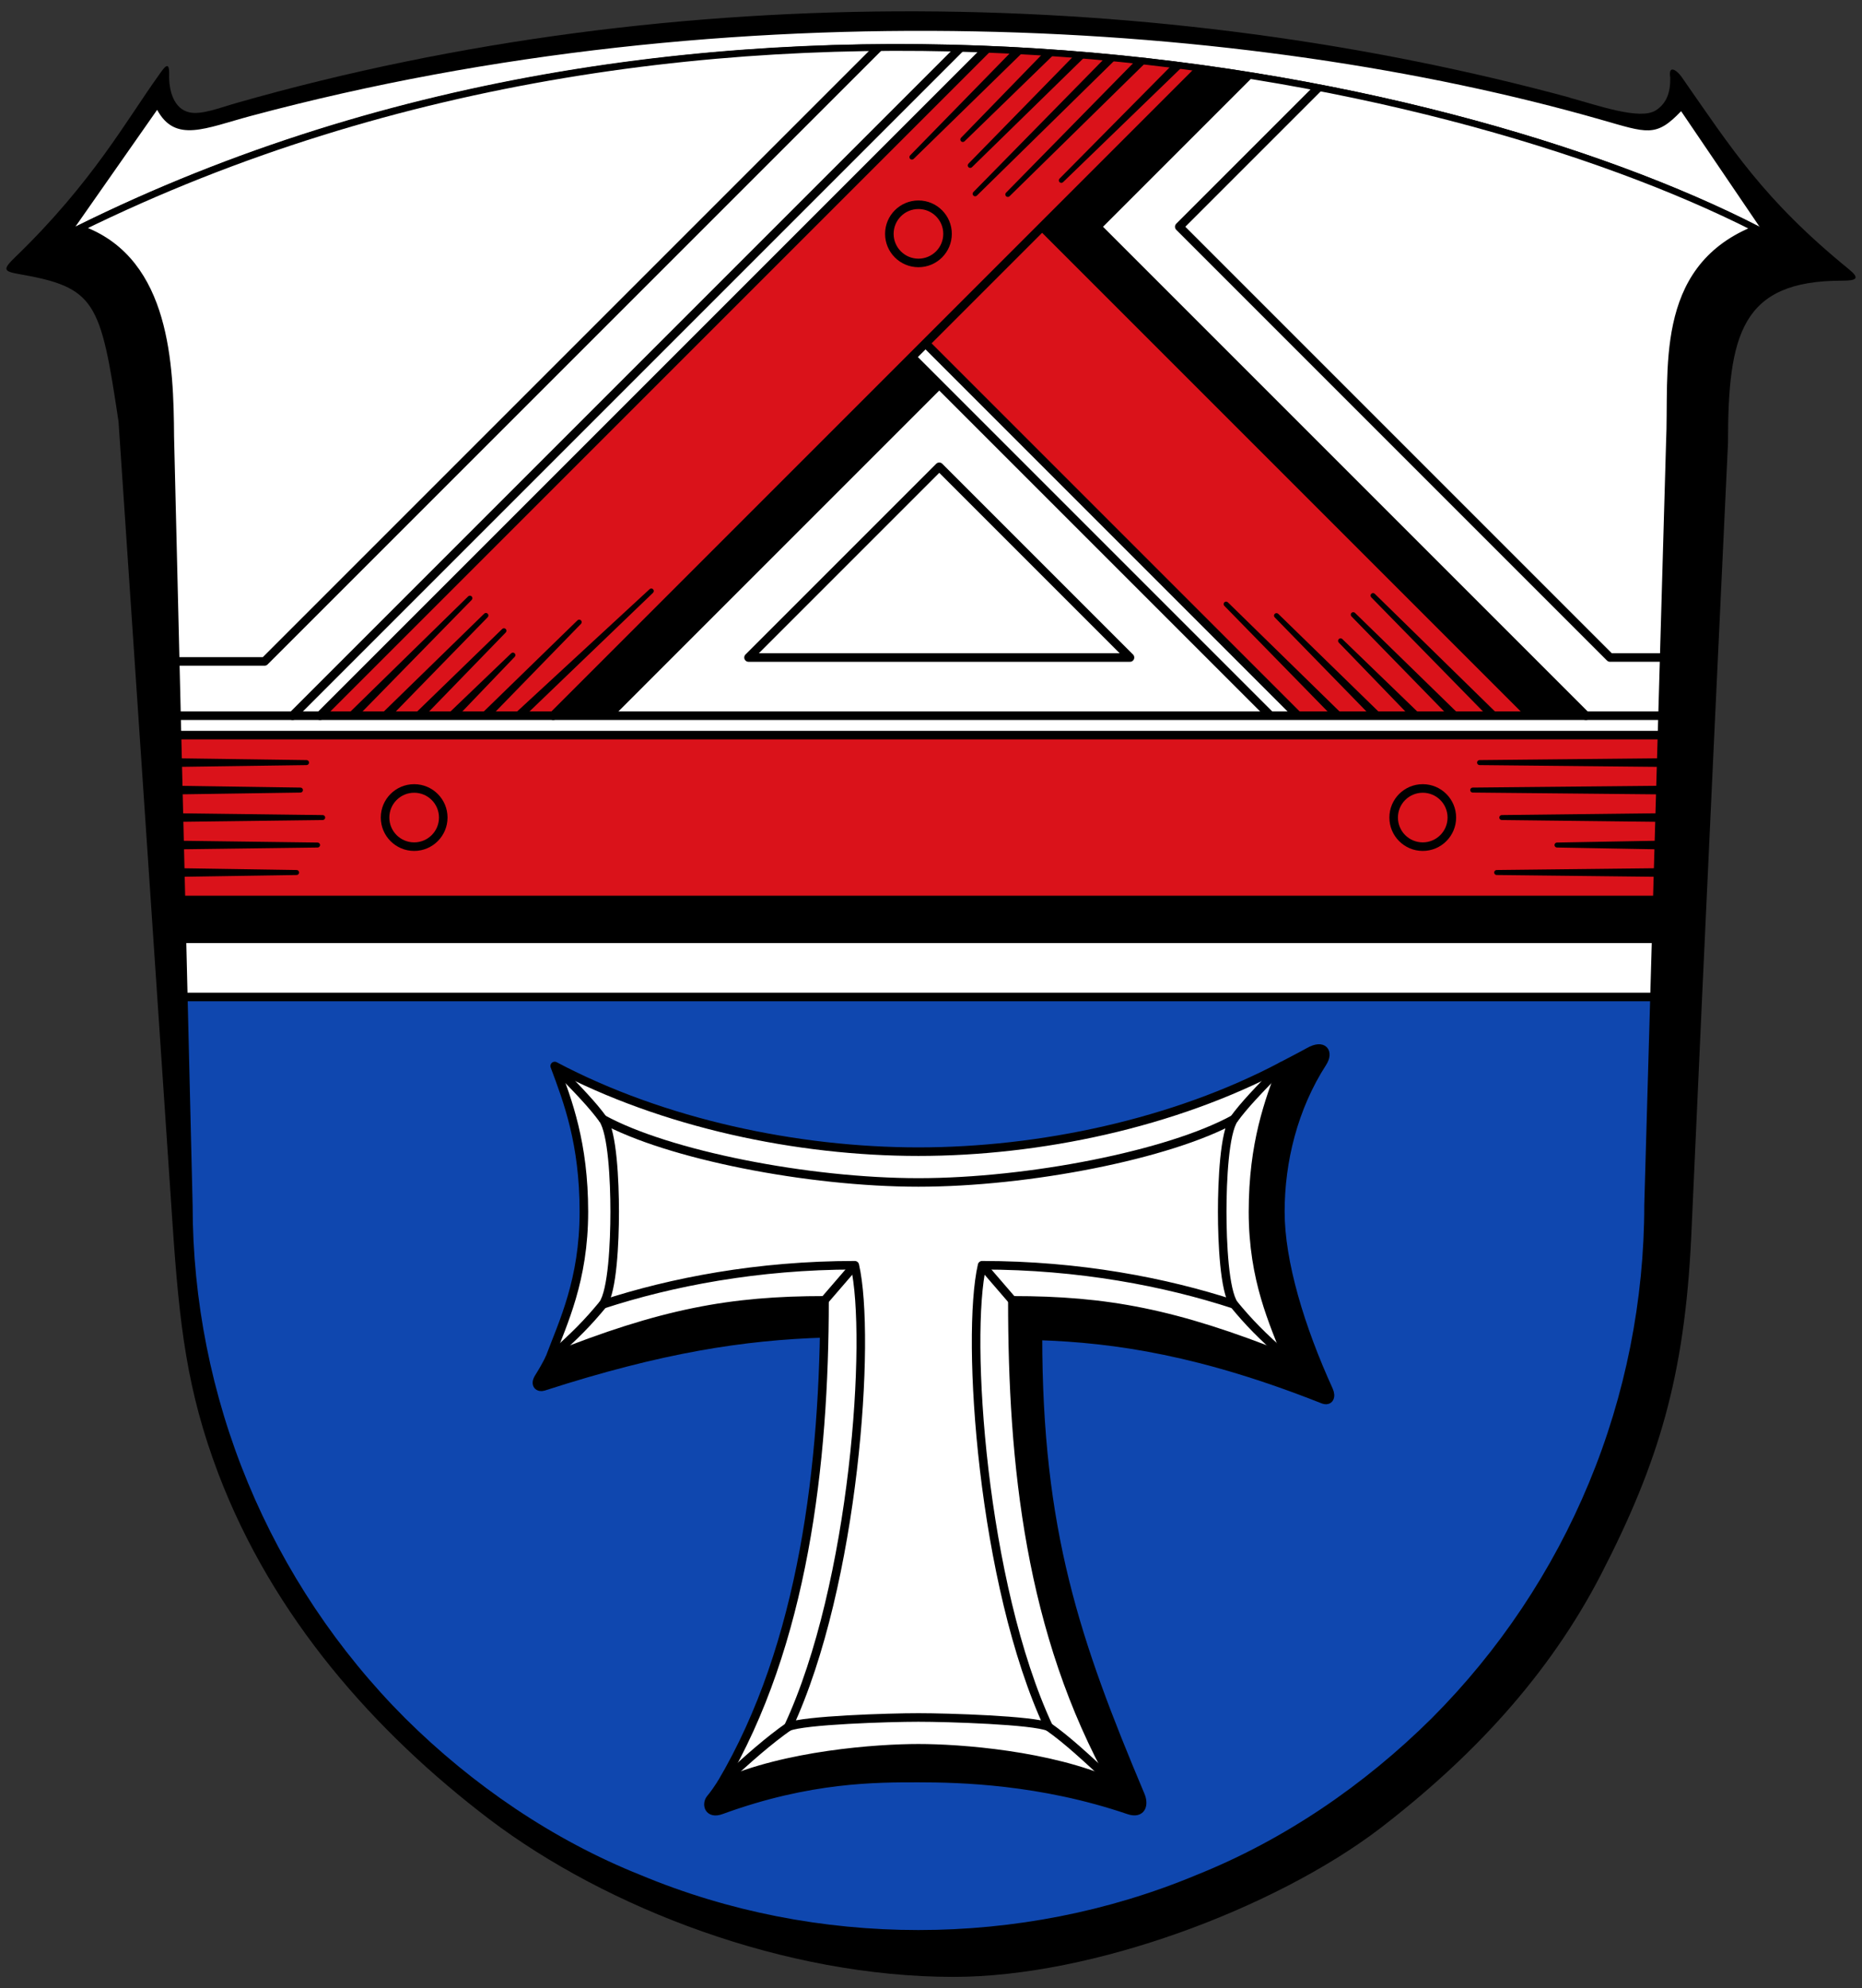
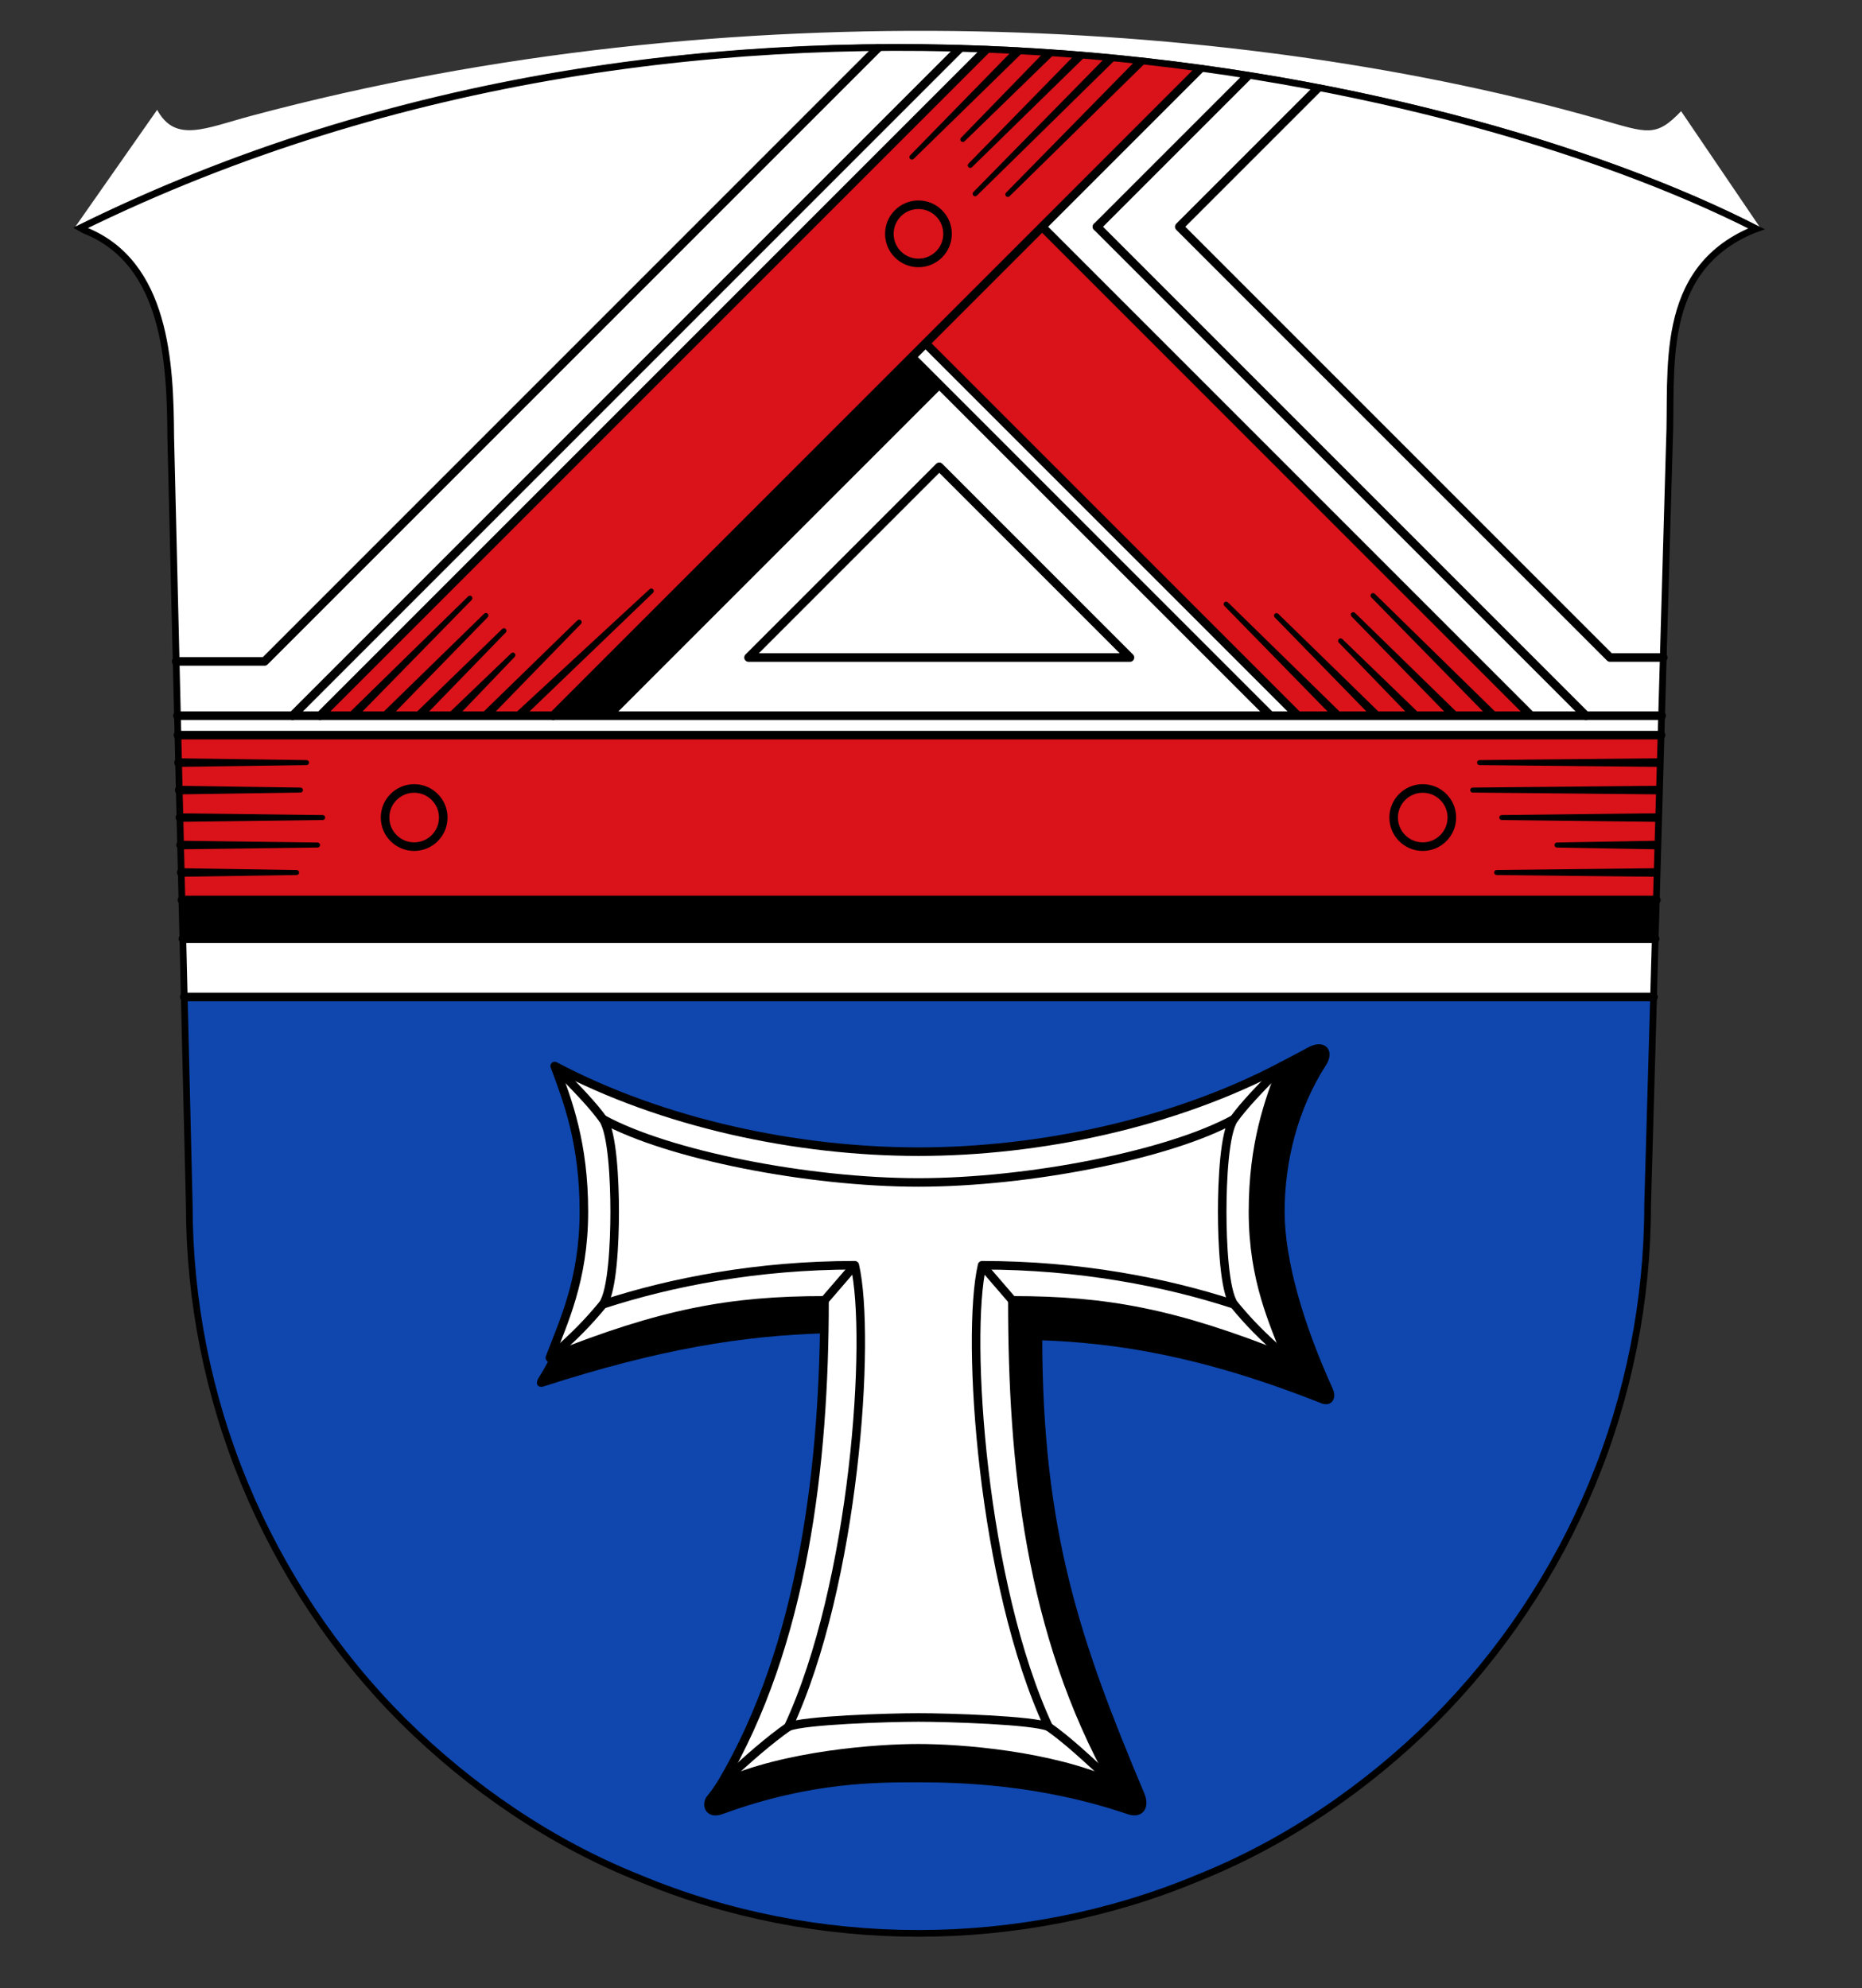
<svg xmlns="http://www.w3.org/2000/svg" version="1.1" id="Ebene_1" x="0px" y="0px" width="544.25px" height="581.1px" viewBox="0 0 544.25 581.1" style="enable-background:new 0 0 544.25 581.1;" xml:space="preserve">
  <rect x="0" y="0" width="544.25" height="581.1" fill="#333333" stroke="none" />
-   <path d="M458.834,28.566c8.271,2.24,20.553,6.641,25.154,3.684c3.131-2.006,4.307-5.221,4.209-9.586  c-0.586-3.75,1.713-2.314,3.18-0.387c14.684,21.029,23.98,35.984,48.94,56.33c3.426,2.789,2.449,3.426-1.957,3.426  c-29.363,0-33.279,15.66-33.279,47.471c0,0-7.34,154.943-10.766,232.462c-1.957,40.18-9.395,65.336-26.328,98.174  c-15.223,29.463-37.586,53.541-65.041,74.584c-30.441,23.002-83.443,43.066-124.211,43.066c-49.381,0-101.308-20.064-135.613-46.004  c-33.474-25.447-63.327-59.02-79.33-101.158c-9.152-24.176-11.354-43.164-13.37-73.066L34.643,123.191  C29.377,87.906,27.908,83.99,5.397,80.076c-4.406-0.785-4.614-1.371-0.98-4.895c22.616-21.828,32.521-40.053,42.089-53.344  c1.469-2.076,3.044-4.436,2.937-0.031c-0.122,4.943,1.479,9.998,5.833,11.012c3.573,0.842,8.907-1.311,13.753-2.691  C199.206-7.066,340.154-3.641,458.834,28.521v0.029V28.566z" />
  <path style="fill:#0F47AF;" d="M483.337,291.401l-1.74,60.8c0,27.89-5.53,55.79-16.25,81.58c-10.67,25.74-26.43,49.38-46.2,69.15  c-19.72,19.58-43.36,35.73-69.1,46c-25.8,10.77-53.69,16.15-81.59,16.15c-27.89,0-55.79-5.38-81.58-16.15  c-25.74-10.27-49.38-26.42-69.1-46c-19.77-19.77-35.53-43.41-46.2-69.15c-10.72-25.79-16.25-53.69-16.25-81.58l-1.47-60.8H483.337z" />
  <path style="fill:#FFFFFF;" d="M513.407,66.882l-0.98,0.34c-28.14,11.75-23.49,41.21-24.47,62.3l-4.62,161.88H53.857l-3.95-163.69  c-0.13-21.14-1.17-50.99-25.28-60.44l-1.11-0.64C207.967-23.999,421.247,19.901,513.407,66.882z" />
  <path style="fill:#FFFFFF;" d="M295.905,380.059c0,47.62,4.97,97.12,29.73,141.23c-18.79-8.41-45.1-10.32-57.18-10.32  c-12.07,0-38.82,1.91-57.61,10.32c22.5-37.97,29.27-86.58,30.08-131.6c0.05-3.23,0.08-6.44,0.08-9.63  c-27.43,0-47.49,3.65-80.28,16.79c3.81-10.22,9.95-22.63,9.95-42.69s-4.72-32.38-8.54-42.6c31.69,16.79,70.95,25.04,106.32,25.04  c35.38,0,74.63-8.25,106.32-25.04c-3.82,10.22-8.53,22.54-8.53,42.6s6.13,32.47,9.95,42.69  C343.395,383.709,323.345,380.059,295.905,380.059z" />
  <path d="M241.005,380.059c0,3.19-0.03,6.4-0.08,9.63c-23.64,0.75-47.64,4.42-82.09,15.55c-1.29,0.42-2.68-0.48-1.36-2.6  c0.95-1.53,2.18-3.55,3.25-5.79C193.515,383.709,213.575,380.059,241.005,380.059z" />
  <path d="M386.685,408.979c-35.1-13.9-60.4-17.82-83.3-18.53c0,57.04,10.99,89.23,29.99,134.31c1.09,2.6,0.41,5.59-3.5,4.25  c-12.87-4.38-25.22-6.71-35.85-7.95c-10.63-1.24-19.55-1.38-25.57-1.38c-12.04,0-31.73-0.15-57.63,9.33  c-3.81,1.4-4.42-1.78-3.15-3.29c1.12-1.35,2.14-2.86,3.17-4.43c18.79-8.41,45.54-10.32,57.61-10.32c12.08,0,38.39,1.91,57.18,10.32  c-24.76-44.11-29.73-93.61-29.73-141.23c27.44,0,47.49,3.65,80.29,16.79c-3.82-10.22-9.95-22.63-9.95-42.69s4.71-32.38,8.53-42.6  c0,0,5.93-3.07,7.86-4.16c4.19-2.36,5.92,0.09,3.91,3.21c-8.47,13.13-12.3,28.75-12.3,43.55c0,14.69,5.8,33.9,14.14,52.18  C389.235,408.189,388.595,409.739,386.685,408.979z" />
  <polygon points="484.147,263.052 483.817,274.392 53.447,274.392 53.177,263.052 " />
-   <path d="M463.547,209.182h-16.04l-142.9-142.9l46.35-46.35c4.7,0.64,9.36,1.33,13.96,2.07l-15.61,15.61l-28.66,28.67l39.65,39.65  L463.547,209.182z" />
  <polygon points="274.537,112.382 177.737,209.182 161.697,209.182 221.497,149.392 266.527,104.362 " />
  <polygon style="fill:#DA121A;" points="485.517,214.862 484.147,263.052 53.177,263.052 52.977,255.021 52.597,238.952 52.397,230.921   52.207,222.892 52.007,214.862 " />
  <path style="fill:#DA121A;" d="M447.507,209.182h-68.14l-61.16-61.16l-47.67-47.67l-4.01,4.01l-45.03,45.03l-59.8,59.79h-68.14  l194.79-194.79c6.21,0.25,12.37,0.58,18.47,1c15.1,1.04,29.84,2.58,44.14,4.54l-46.35,46.35L447.507,209.182z" />
  <g>
    <path style="fill:none;stroke:#000000;stroke-width:2.5;stroke-linecap:round;stroke-linejoin:round;stroke-miterlimit:10;" d="M287.058,369.799c28.357,0,53.611,4.89,73.616,11.425c-2.779-3.938-3.433-18-3.433-27.063   s0.654-23.125,3.433-27.063c-18.966,10.417-59.966,18.5-92.219,18.5c-32.252,0-73.252-8.083-92.219-18.5   c2.779,3.938,3.433,18,3.433,27.063s-0.654,23.125-3.433,27.063c20.005-6.535,45.259-11.425,73.616-11.425   c4.85,21.05,0,93.216-19.433,134.9c4.5-1.942,29.286-2.725,38.036-2.725s33.536,0.784,38.036,2.725   C287.058,463.015,282.207,390.849,287.058,369.799z" />
    <path style="fill:none;stroke:#000000;stroke-width:2.5;stroke-linecap:round;stroke-linejoin:round;stroke-miterlimit:10;" d="M268.455,510.974c12.075,0,38.386,1.909,57.177,10.32c-24.758-44.111-29.727-93.611-29.727-141.235   c27.436,0,47.489,3.654,80.286,16.791c-3.817-10.216-9.951-22.625-9.951-42.688s4.716-32.379,8.533-42.596   c-31.692,16.784-70.942,25.034-106.319,25.034s-74.627-8.25-106.319-25.034c3.817,10.217,8.533,22.534,8.533,42.596   s-6.134,32.471-9.951,42.688c32.797-13.136,52.851-16.791,80.286-16.791c0,47.624-6.052,100.541-30.164,141.235   C229.631,512.883,256.38,510.974,268.455,510.974z" />
    <path style="fill:none;stroke:#000000;stroke-width:2.5;stroke-miterlimit:10;" d="M176.236,381.224c-4.179,5.061-8.032,9.141-15.518,15.625" />
    <path style="fill:none;stroke:#000000;stroke-width:2.5;stroke-miterlimit:10;" d="M360.674,381.224c4.179,5.061,8.032,9.141,15.518,15.625" />
    <path style="fill:none;stroke:#000000;stroke-width:2.5;stroke-miterlimit:10;" d="M374.774,311.565c-7.363,7.507-11.139,11.484-14.1,15.534" />
    <path style="fill:none;stroke:#000000;stroke-width:2.5;stroke-miterlimit:10;" d="M162.135,311.565c7.363,7.507,11.139,11.484,14.1,15.534" />
    <path style="fill:none;stroke:#000000;stroke-width:2.5;stroke-miterlimit:10;" d="M210.84,521.293c8.36-7.813,14.09-12.714,19.579-16.594" />
    <path style="fill:none;stroke:#000000;stroke-width:2.5;stroke-miterlimit:10;" d="M325.632,521.293c-8.36-7.813-13.652-12.714-19.141-16.594" />
    <line style="fill:none;stroke:#000000;stroke-width:2.5;stroke-miterlimit:10;" x1="241.004" y1="380.058" x2="249.852" y2="369.799" />
    <line style="fill:none;stroke:#000000;stroke-width:2.5;stroke-miterlimit:10;" x1="295.905" y1="380.058" x2="287.058" y2="369.799" />
-     <path style="fill:none;stroke:#000000;stroke-width:2.5;stroke-linejoin:round;stroke-miterlimit:10;" d="M160.718,396.849c-1.07,2.237-2.292,4.264-3.245,5.792c-1.325,2.124,0.068,3.017,1.358,2.6   c34.496-11.142,58.501-14.805,82.173-15.548" />
    <path style="fill:none;stroke:#000000;stroke-width:2.5;stroke-linecap:round;stroke-linejoin:round;stroke-miterlimit:10;" d="M210.84,521.293c-1.025,1.571-2.045,3.081-3.169,4.424c-1.268,1.514-0.656,4.694,3.156,3.298   c25.892-9.48,45.589-9.333,57.627-9.333l0,0c12.038,0,35.663,0.567,61.414,9.333c3.917,1.333,4.596-1.65,3.5-4.25   c-19-45.083-29.983-77.275-29.983-134.319c22.893,0.719,48.197,4.632,83.3,18.536c1.904,0.754,2.541-0.796,1.698-2.646   c-8.337-18.276-14.143-37.488-14.143-52.176c0-14.798,3.836-30.417,12.301-43.545c2.014-3.124,0.286-5.58-3.905-3.215   c-1.937,1.093-7.862,4.164-7.862,4.164" />
  </g>
  <line style="fill:none;stroke:#000000;stroke-width:2.5;stroke-linecap:round;stroke-linejoin:round;stroke-miterlimit:10;" x1="483.327" y1="291.392" x2="53.856" y2="291.392" />
  <line style="fill:none;stroke:#000000;stroke-width:2.5;stroke-linecap:round;stroke-linejoin:round;stroke-miterlimit:10;" x1="483.814" y1="274.384" x2="53.445" y2="274.384" />
  <polyline style="fill:none;stroke:#000000;stroke-width:2.5;stroke-linecap:round;stroke-linejoin:round;stroke-miterlimit:10;" points="256.724,13.926 77.329,193.321 51.486,193.321 " />
  <line style="fill:none;stroke:#000000;stroke-width:2.5;stroke-linecap:round;stroke-linejoin:round;stroke-miterlimit:10;" x1="53.171" y1="263.045" x2="484.137" y2="263.045" />
  <line style="fill:none;stroke:#000000;stroke-width:2.5;stroke-miterlimit:10;" x1="274.538" y1="112.376" x2="177.734" y2="209.181" />
  <line style="fill:none;stroke:#000000;stroke-width:2.5;stroke-linecap:round;stroke-linejoin:round;stroke-miterlimit:10;" x1="350.95" y1="19.929" x2="161.699" y2="209.181" />
  <polyline style="fill:none;stroke:#000000;stroke-width:2.5;stroke-linecap:round;stroke-linejoin:round;stroke-miterlimit:10;" points="463.544,209.181 320.639,66.275 364.912,22.002 " />
  <line style="fill:none;stroke:#000000;stroke-width:2.5;stroke-linecap:round;stroke-linejoin:round;stroke-miterlimit:10;" x1="320.639" y1="66.275" x2="320.639" y2="66.275" />
  <line style="fill:none;stroke:#000000;stroke-width:2.5;stroke-miterlimit:10;" x1="447.509" y1="209.181" x2="304.604" y2="66.275" />
  <line style="fill:none;stroke:#000000;stroke-width:2.5;stroke-linecap:round;stroke-linejoin:round;stroke-miterlimit:10;" x1="485.515" y1="214.856" x2="52.007" y2="214.856" />
  <line style="fill:none;stroke:#000000;stroke-width:2.5;stroke-linecap:round;stroke-linejoin:round;stroke-miterlimit:10;" x1="85.523" y1="209.181" x2="280.564" y2="14.139" />
  <line style="fill:none;stroke:#000000;stroke-width:2.5;stroke-linecap:round;stroke-linejoin:round;stroke-miterlimit:10;" x1="93.549" y1="209.181" x2="288.33" y2="14.4" />
  <line style="fill:none;stroke:#000000;stroke-width:2.5;stroke-miterlimit:10;" x1="379.359" y1="209.181" x2="270.529" y2="100.35" />
  <line style="fill:none;stroke:#000000;stroke-width:2.5;stroke-miterlimit:10;" x1="266.521" y1="104.359" x2="371.342" y2="209.181" />
  <polygon style="fill:none;stroke:#000000;stroke-width:2.5;stroke-linecap:round;stroke-linejoin:round;stroke-miterlimit:10;" points="274.538,136.429 218.788,192.179 330.288,192.179 " />
  <polyline style="fill:none;stroke:#000000;stroke-width:2.5;stroke-linecap:round;stroke-linejoin:round;stroke-miterlimit:10;" points="385.369,25.599 344.692,66.275 470.589,192.172 486.163,192.172 " />
  <line style="fill:none;stroke:#000000;stroke-width:2.5;stroke-linecap:round;stroke-linejoin:round;stroke-miterlimit:10;" x1="51.87" y1="209.181" x2="485.677" y2="209.181" />
  <circle style="fill:none;stroke:#000000;stroke-width:2.5;stroke-linecap:round;stroke-linejoin:round;stroke-miterlimit:10;" cx="121.056" cy="238.951" r="8.504" />
  <circle style="fill:none;stroke:#000000;stroke-width:2.5;stroke-linecap:round;stroke-linejoin:round;stroke-miterlimit:10;" cx="268.457" cy="68.347" r="8.504" />
  <circle style="fill:none;stroke:#000000;stroke-width:2.5;stroke-linecap:round;stroke-linejoin:round;stroke-miterlimit:10;" cx="415.859" cy="238.951" r="8.504" />
  <g>
    <g>
      <path d="M89.611,223.617l-37.41,0.521c-0.69,0.01-1.258-0.542-1.268-1.232c-0.009-0.69,0.542-1.258,1.233-1.268    c0.01,0,0.025,0,0.035,0l37.41,0.521c0.402,0.005,0.725,0.336,0.719,0.739C90.324,223.294,90.004,223.611,89.611,223.617z" />
    </g>
    <g>
      <path d="M87.83,231.649l-35.435,0.521c-0.69,0.01-1.258-0.541-1.268-1.231c-0.01-0.69,0.541-1.258,1.231-1.269    c0.01,0,0.026,0,0.037,0l35.435,0.521c0.403,0.006,0.725,0.337,0.719,0.74C88.543,231.325,88.222,231.642,87.83,231.649z" />
    </g>
    <g>
      <path d="M94.33,239.68l-41.741,0.521c-0.69,0.009-1.257-0.544-1.266-1.234c-0.009-0.69,0.544-1.257,1.234-1.266    c0.008,0,0.022,0,0.031,0l41.741,0.521c0.403,0.005,0.725,0.335,0.72,0.738C95.045,239.356,94.724,239.675,94.33,239.68z" />
    </g>
    <g>
      <path d="M92.83,247.712l-40.036,0.521c-0.69,0.009-1.257-0.543-1.266-1.233s0.543-1.257,1.234-1.267c0.009,0,0.023,0,0.032,0    l40.036,0.521c0.403,0.005,0.725,0.336,0.72,0.739C93.545,247.388,93.223,247.706,92.83,247.712z" />
    </g>
    <g>
      <path d="M86.705,255.743l-33.728,0.521c-0.69,0.011-1.258-0.541-1.269-1.231c-0.011-0.69,0.54-1.258,1.23-1.269    c0.011,0,0.028,0,0.039,0l33.728,0.521c0.403,0.006,0.724,0.337,0.718,0.74C87.417,255.42,87.097,255.736,86.705,255.743z" />
    </g>
    <g>
      <path d="M432.455,222.159l52.259-0.521c0.69-0.007,1.256,0.547,1.263,1.237c0.007,0.69-0.547,1.256-1.238,1.263    c-0.006,0-0.019,0-0.025,0l-52.259-0.521c-0.403-0.004-0.726-0.333-0.722-0.736C431.737,222.483,432.059,222.163,432.455,222.159z    " />
    </g>
    <g>
      <path d="M430.455,230.19l54.065-0.521c0.69-0.006,1.255,0.548,1.262,1.238c0.006,0.69-0.548,1.255-1.238,1.262    c-0.006,0-0.018,0-0.024,0l-54.065-0.521c-0.403-0.004-0.726-0.333-0.722-0.736C429.736,230.514,430.059,230.194,430.455,230.19z" />
    </g>
    <g>
      <path d="M438.955,238.222l45.371-0.521c0.69-0.008,1.256,0.545,1.264,1.236c0.008,0.69-0.545,1.256-1.236,1.264    c-0.007,0-0.021,0-0.028,0l-45.371-0.521c-0.403-0.004-0.725-0.334-0.721-0.737C438.238,238.546,438.56,238.227,438.955,238.222z" />
    </g>
    <g>
      <path d="M455.08,246.253l29.041-0.521c0.69-0.012,1.26,0.538,1.272,1.228c0.012,0.69-0.538,1.26-1.228,1.272    c-0.013,0-0.032,0-0.045,0l-29.041-0.521c-0.403-0.007-0.723-0.34-0.716-0.742C454.371,246.576,454.69,246.26,455.08,246.253z" />
    </g>
    <g>
      <path d="M437.455,254.285l46.483-0.521c0.69-0.008,1.256,0.545,1.264,1.236c0.007,0.69-0.546,1.256-1.236,1.264    c-0.007,0-0.021,0-0.028,0l-46.483-0.521c-0.403-0.004-0.726-0.334-0.721-0.737C436.738,254.608,437.06,254.289,437.455,254.285z" />
    </g>
    <g>
      <path d="M389.834,209.781l-31.972-32.708c-0.282-0.288-0.276-0.75,0.012-1.031c0.284-0.277,0.737-0.276,1.02,0l32.708,31.972    c0.494,0.483,0.502,1.274,0.02,1.768c-0.483,0.494-1.274,0.502-1.768,0.02C389.849,209.796,389.839,209.786,389.834,209.781z" />
    </g>
    <g>
      <path d="M401.193,209.781l-28.604-29.341c-0.281-0.289-0.275-0.75,0.013-1.031c0.284-0.276,0.736-0.274,1.018,0l29.341,28.604    c0.494,0.482,0.504,1.273,0.022,1.768c-0.482,0.494-1.273,0.504-1.768,0.022C401.209,209.797,401.199,209.787,401.193,209.781z" />
    </g>
    <g>
      <path d="M412.551,209.781l-21.236-21.973c-0.28-0.29-0.272-0.751,0.018-1.031c0.283-0.274,0.732-0.271,1.014,0l21.973,21.236    c0.496,0.48,0.51,1.271,0.03,1.768c-0.479,0.496-1.271,0.51-1.768,0.03C412.572,209.802,412.56,209.79,412.551,209.781z" />
    </g>
    <g>
      <path d="M423.909,209.781l-28.884-29.622c-0.281-0.288-0.275-0.75,0.013-1.031c0.284-0.277,0.736-0.275,1.019,0l29.621,28.884    c0.494,0.482,0.504,1.273,0.022,1.768c-0.482,0.494-1.273,0.504-1.768,0.022C423.925,209.797,423.916,209.787,423.909,209.781z" />
    </g>
    <g>
      <path d="M435.268,209.781l-34.461-35.198c-0.282-0.288-0.277-0.749,0.011-1.031c0.284-0.278,0.738-0.276,1.021,0l35.198,34.461    c0.493,0.483,0.501,1.274,0.019,1.768c-0.483,0.493-1.274,0.501-1.768,0.019C435.282,209.795,435.273,209.785,435.268,209.781z" />
    </g>
    <g>
      <path d="M102.401,208.013l34.438-33.702c0.288-0.282,0.75-0.276,1.031,0.011c0.278,0.284,0.276,0.737,0,1.02l-33.702,34.439    c-0.483,0.493-1.274,0.502-1.768,0.019c-0.494-0.483-0.502-1.274-0.019-1.768C102.387,208.027,102.397,208.018,102.401,208.013z" />
    </g>
    <g>
      <path d="M112.137,208.013l29.389-28.652c0.288-0.281,0.75-0.275,1.031,0.013c0.277,0.284,0.275,0.736,0,1.018l-28.652,29.389    c-0.482,0.494-1.273,0.504-1.768,0.022c-0.495-0.482-0.504-1.273-0.022-1.768C112.121,208.029,112.131,208.019,112.137,208.013z" />
    </g>
    <g>
      <path d="M121.873,208.013l24.921-24.184c0.289-0.281,0.75-0.274,1.031,0.015c0.275,0.284,0.273,0.734,0,1.016l-24.185,24.921    c-0.48,0.495-1.272,0.507-1.768,0.026s-0.507-1.272-0.026-1.768C121.854,208.032,121.865,208.02,121.873,208.013z" />
    </g>
    <g>
      <path d="M131.609,208.013l17.808-17.071c0.291-0.279,0.752-0.269,1.031,0.021c0.271,0.283,0.268,0.729,0,1.009l-17.072,17.809    c-0.478,0.498-1.269,0.515-1.768,0.037s-0.515-1.27-0.037-1.768C131.583,208.039,131.598,208.024,131.609,208.013z" />
    </g>
    <g>
      <path d="M141.345,208.013l27.44-26.703c0.289-0.281,0.75-0.275,1.031,0.014c0.276,0.283,0.274,0.735,0,1.017l-26.704,27.44    c-0.481,0.495-1.273,0.505-1.768,0.024s-0.505-1.273-0.024-1.768C141.327,208.03,141.338,208.02,141.345,208.013z" />
    </g>
    <g>
      <path d="M151.108,207.987l38.764-35.788c0.296-0.273,0.757-0.255,1.03,0.041c0.27,0.292,0.255,0.746-0.031,1.021l-38.05,36.546    c-0.498,0.479-1.289,0.462-1.767-0.036c-0.479-0.498-0.462-1.289,0.035-1.768C151.094,208,151.103,207.991,151.108,207.987z" />
    </g>
    <g>
      <path d="M266.022,45.413l30.694-31.431c0.482-0.494,1.274-0.503,1.768-0.021c0.494,0.482,0.503,1.273,0.021,1.768    c-0.005,0.006-0.015,0.016-0.021,0.021l-31.431,30.694c-0.288,0.281-0.75,0.276-1.031-0.012    C265.744,46.148,265.746,45.695,266.022,45.413z" />
    </g>
    <g>
      <path d="M280.904,40.266l25.054-25.791c0.481-0.495,1.272-0.506,1.768-0.025c0.495,0.481,0.506,1.272,0.025,1.768    c-0.007,0.007-0.019,0.019-0.025,0.026l-25.791,25.054c-0.289,0.281-0.75,0.274-1.031-0.015    C280.629,40.999,280.631,40.548,280.904,40.266z" />
    </g>
    <g>
      <path d="M283.069,47.837l31.819-32.556c0.483-0.494,1.274-0.502,1.768-0.02s0.502,1.274,0.02,1.768    c-0.005,0.005-0.015,0.015-0.02,0.021l-32.556,31.819c-0.288,0.281-0.75,0.276-1.031-0.012    C282.792,48.572,282.794,48.119,283.069,47.837z" />
    </g>
    <g>
      <path d="M284.505,56.137l39.314-40.051c0.483-0.493,1.275-0.5,1.768-0.017c0.493,0.484,0.5,1.275,0.017,1.768    c-0.004,0.004-0.013,0.012-0.017,0.016l-40.051,39.314c-0.288,0.282-0.749,0.278-1.031-0.009    C284.226,56.875,284.228,56.42,284.505,56.137z" />
    </g>
    <g>
      <path d="M294.055,56.322l38.57-39.306c0.483-0.493,1.275-0.5,1.768-0.017s0.5,1.275,0.017,1.768    c-0.004,0.004-0.013,0.013-0.017,0.017l-39.306,38.57c-0.287,0.282-0.749,0.277-1.031-0.01    C293.777,57.06,293.778,56.605,294.055,56.322z" />
    </g>
    <g>
-       <path d="M309.697,52.208l33.639-33.99c0.485-0.491,1.277-0.495,1.768-0.009c0.491,0.486,0.495,1.277,0.009,1.768    c-0.005,0.005-0.014,0.014-0.019,0.019l-34.371,33.25c-0.29,0.28-0.751,0.272-1.031-0.017    C309.415,52.942,309.419,52.489,309.697,52.208z" />
-     </g>
+       </g>
  </g>
  <path style="fill:#FFFFFF;" d="M45.934,32.1c5.329,9.807,14.039,5.363,27.449,1.771C214.672-4.004,364.967,5.529,467.789,34.934  c13.703,3.91,16.199,5.328,23.588-2.441l23.004,33.895c-92.008-47.473-308.029-91.813-492.336-0.148L45.934,32.1z" />
  <path style="fill:none;stroke:#000000;stroke-width:1.958;stroke-miterlimit:10;" d="M24.625,67.266c24.112,9.447,25.149,39.301,25.276,60.441l5.423,224.486c0,27.896,5.531,55.791,16.248,81.584  c10.669,25.742,26.428,49.379,46.199,69.15c19.723,19.576,43.36,35.725,69.103,46.004c25.79,10.766,53.687,16.15,81.583,16.15  c27.895,0,55.791-5.385,81.584-16.15c25.742-10.279,49.379-26.428,69.102-46.004c19.773-19.771,35.531-43.408,46.201-69.15  c10.717-25.793,16.246-53.688,16.246-81.584l6.363-222.673c0.978-21.094-3.672-50.557,24.469-62.301l0.979-0.344  c-92.152-46.977-305.434-90.881-489.887-0.244L24.625,67.266z" />
  <g>
</g>
  <g>
</g>
  <g>
</g>
  <g>
</g>
  <g>
</g>
  <g>
</g>
</svg>